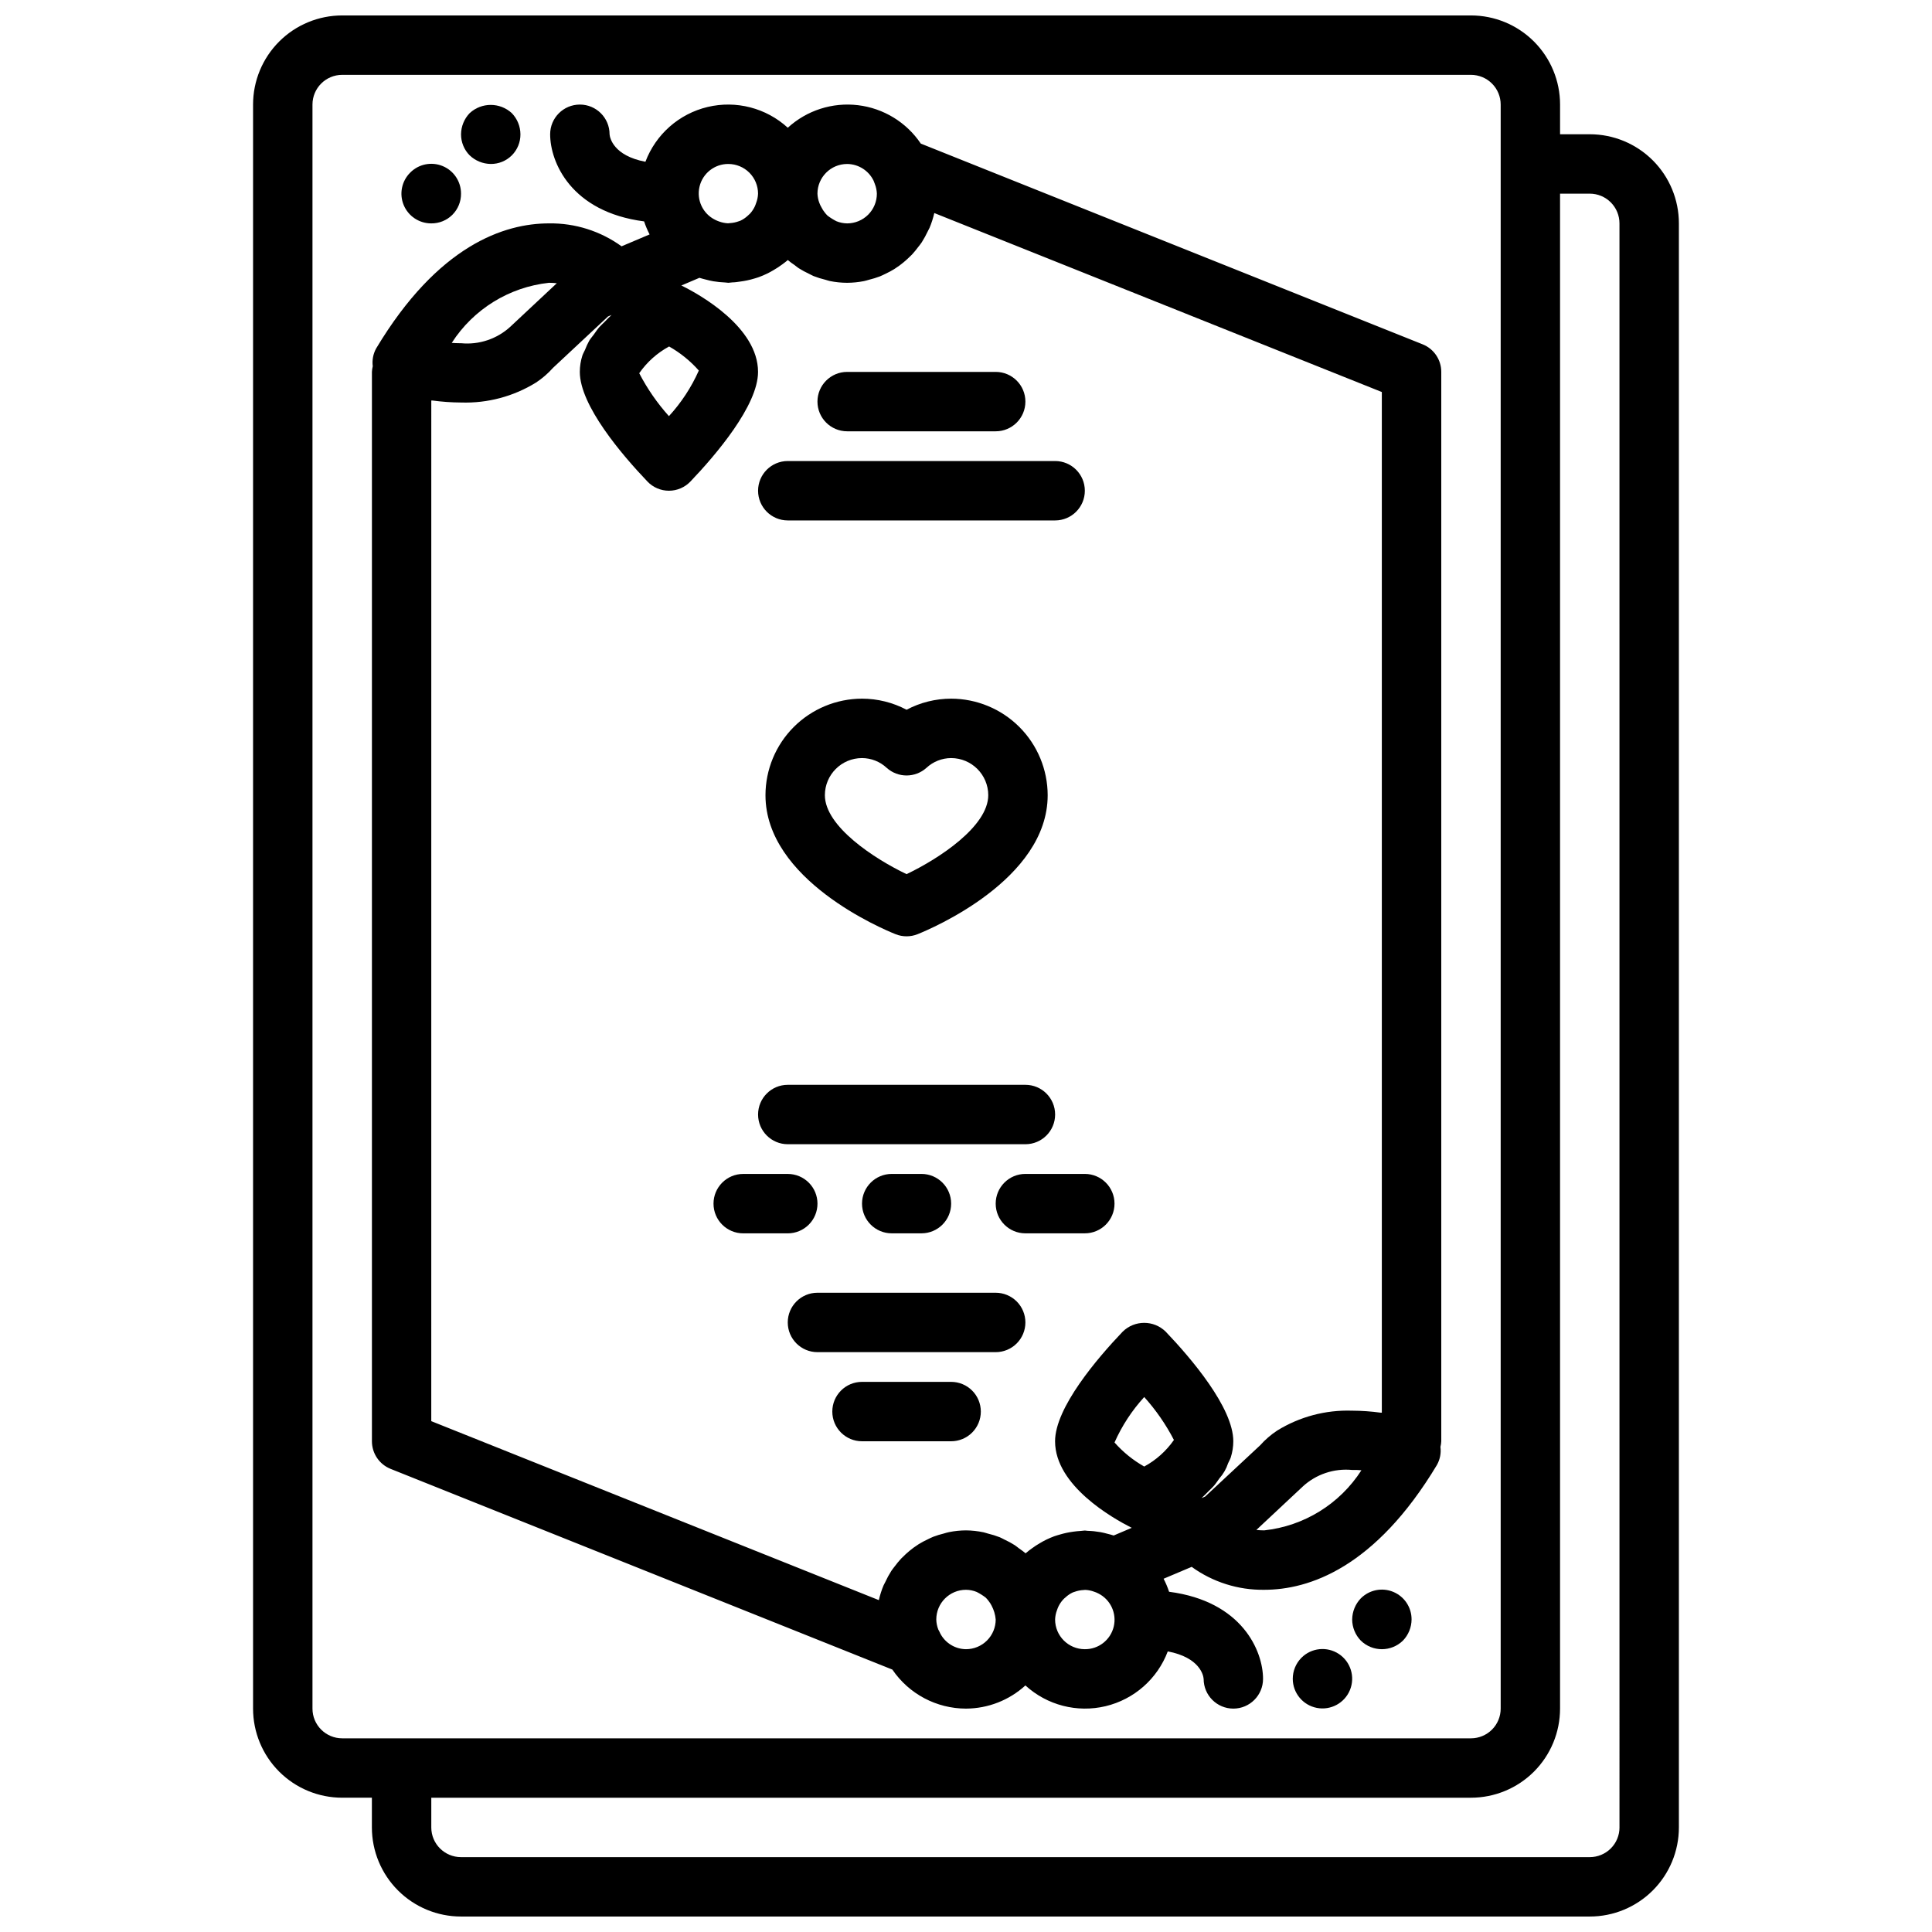
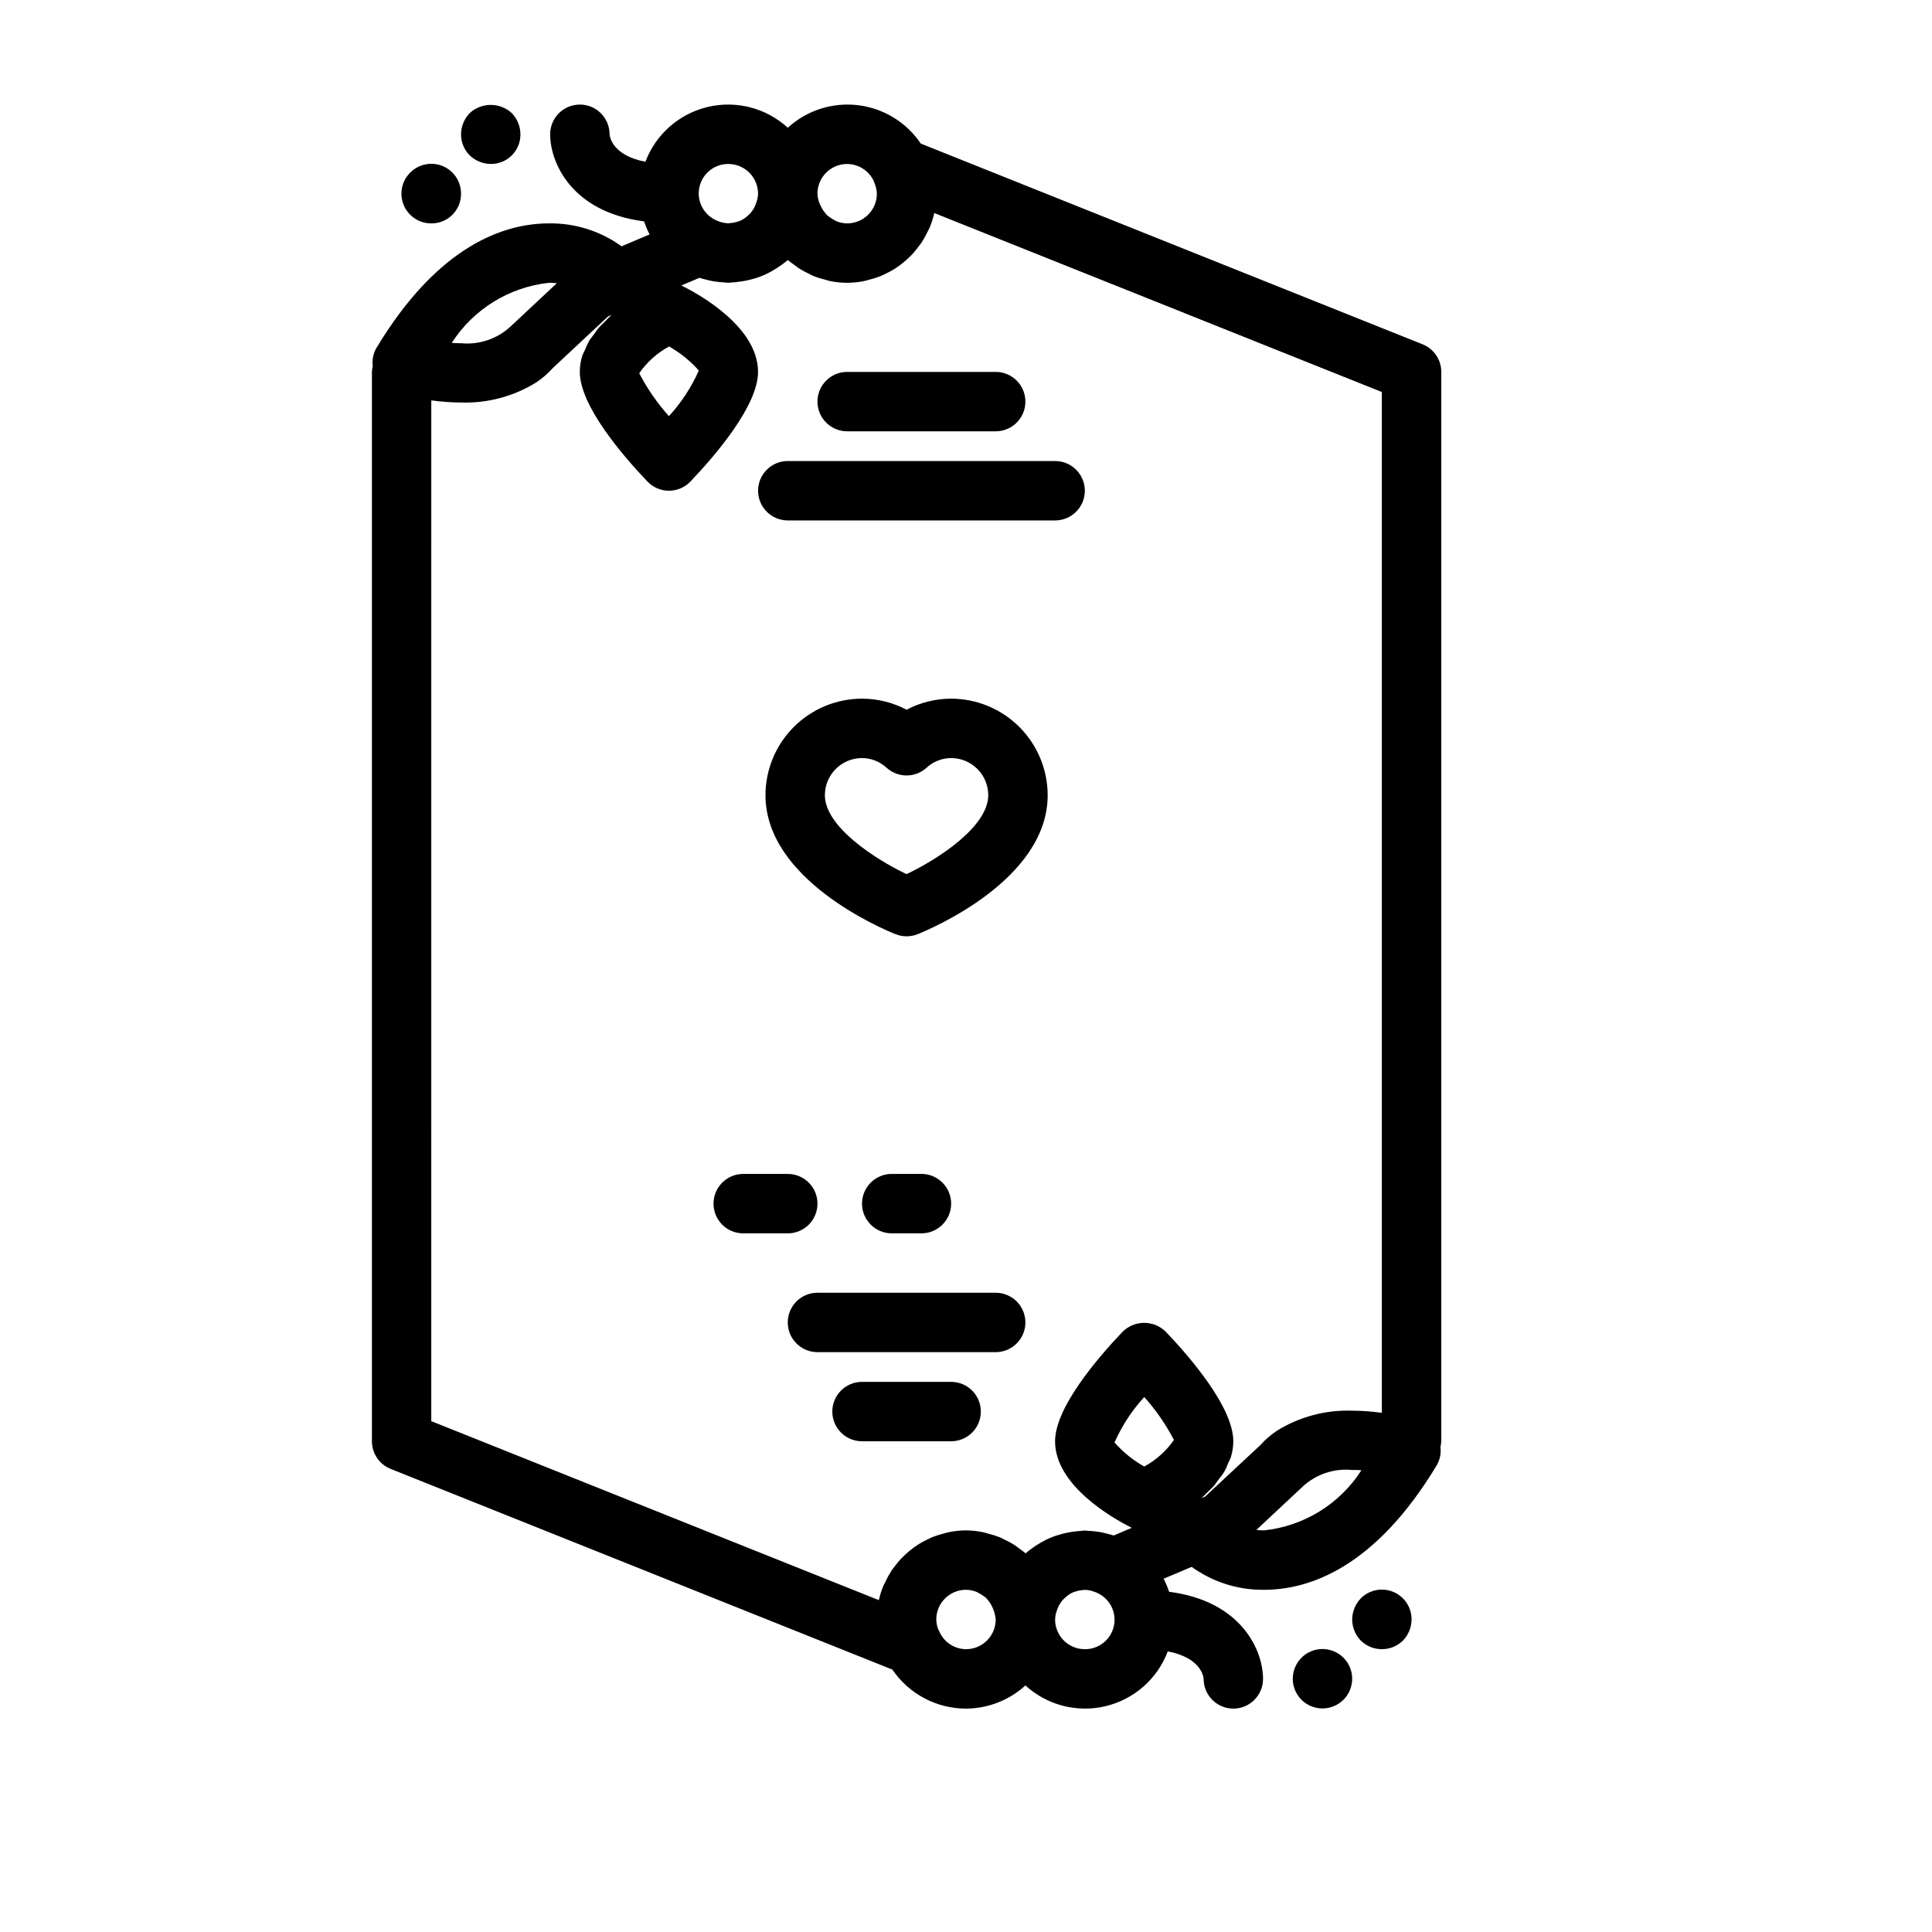
<svg xmlns="http://www.w3.org/2000/svg" width="800px" height="800px" version="1.1" viewBox="144 144 512 512">
  <defs>
    <clipPath id="a">
-       <path d="m211 148.09h378v503.81h-378z" />
-     </clipPath>
+       </clipPath>
  </defs>
  <g clip-path="url(#a)">
    <path d="m565.31 179.58h-7.875v-7.871c0-6.266-2.488-12.27-6.914-16.699-4.43-4.43-10.438-6.918-16.699-6.918h-299.14c-6.266 0-12.273 2.488-16.699 6.918-4.43 4.43-6.918 10.434-6.918 16.699v425.09c0 6.262 2.488 12.27 6.918 16.699 4.426 4.426 10.434 6.914 16.699 6.914h7.871v7.875c0 6.262 2.488 12.27 6.918 16.695 4.426 4.43 10.434 6.918 16.699 6.918h299.14c6.262 0 12.27-2.488 16.699-6.918 4.426-4.426 6.914-10.434 6.914-16.695v-425.09c0-6.266-2.488-12.273-6.914-16.699-4.43-4.43-10.438-6.918-16.699-6.918zm-338.5 417.22v-425.09c0-4.348 3.527-7.875 7.875-7.875h299.14c2.086 0 4.09 0.832 5.566 2.309 1.477 1.477 2.305 3.477 2.305 5.566v425.09c0 2.086-0.828 4.09-2.305 5.566-1.477 1.473-3.481 2.305-5.566 2.305h-299.14c-4.348 0-7.875-3.523-7.875-7.871zm346.37 31.488h0.004c0 2.086-0.828 4.09-2.305 5.566-1.477 1.473-3.481 2.305-5.566 2.305h-299.14c-4.348 0-7.875-3.523-7.875-7.871v-7.875h275.52c6.262 0 12.27-2.488 16.699-6.914 4.426-4.43 6.914-10.438 6.914-16.699v-401.48h7.875c2.086 0 4.09 0.832 5.566 2.309 1.477 1.477 2.305 3.477 2.305 5.566z" />
  </g>
  <path d="m368.51 258.3h39.359c4.348 0 7.871-3.523 7.871-7.871 0-4.348-3.523-7.871-7.871-7.871h-39.359c-4.348 0-7.875 3.523-7.875 7.871 0 4.348 3.527 7.871 7.875 7.871z" />
  <path d="m352.77 281.92h70.848c4.348 0 7.875-3.523 7.875-7.871s-3.527-7.871-7.875-7.871h-70.848c-4.348 0-7.871 3.523-7.871 7.871s3.523 7.871 7.871 7.871z" />
  <path d="m258.3 203.2c2.094 0.02 4.109-0.801 5.59-2.285 1.48-1.48 2.305-3.492 2.285-5.59 0.016-3.195-1.902-6.09-4.856-7.312-2.953-1.227-6.356-0.547-8.605 1.727-2.273 2.25-2.957 5.652-1.73 8.605s4.121 4.871 7.316 4.856z" />
  <path d="m274.05 187.45c2.094 0.023 4.109-0.801 5.59-2.281s2.301-3.496 2.281-5.59c-0.016-2.086-0.832-4.09-2.281-5.59-3.16-2.914-8.023-2.914-11.18 0-1.441 1.508-2.258 3.504-2.281 5.59-0.008 2.09 0.812 4.102 2.281 5.59 1.508 1.438 3.504 2.254 5.59 2.281z" />
  <path d="m504.62 567.59c-1.441 1.508-2.254 3.504-2.281 5.59 0.012 2.086 0.828 4.09 2.281 5.59 3.106 3.043 8.074 3.043 11.18 0 1.449-1.504 2.266-3.504 2.281-5.59 0.02-3.199-1.898-6.09-4.852-7.316-2.953-1.227-6.356-0.543-8.609 1.727z" />
  <path d="m488.88 583.34c-1.469 1.488-2.289 3.496-2.285 5.586 0.023 3.754 2.691 6.973 6.379 7.684 3.684 0.715 7.363-1.277 8.781-4.75 1.418-3.477 0.188-7.473-2.945-9.543-3.129-2.07-7.289-1.645-9.93 1.023z" />
  <path d="m400 596.8c5.828-0.023 11.438-2.211 15.742-6.141 5.734 5.242 13.699 7.305 21.258 5.496s13.73-7.246 16.473-14.52c8.492 1.621 9.445 6.352 9.5 7.289h0.004c0 4.348 3.523 7.875 7.871 7.875s7.871-3.527 7.871-7.875c0-7.375-5.512-20.578-24.898-23.09v0.004c-0.391-1.191-0.879-2.348-1.457-3.457l7.438-3.148c5.59 4.043 12.328 6.172 19.227 6.078 11.809 0 29.371-5.754 45.801-33.133l-0.004-0.004c0.797-1.438 1.117-3.09 0.906-4.723 0.121-0.492 0.195-0.996 0.219-1.504v-283.39c0.004-3.223-1.957-6.117-4.949-7.312l-132.98-53.191c-3.809-5.656-9.891-9.371-16.66-10.18s-13.559 1.375-18.59 5.977c-5.734-5.246-13.699-7.305-21.258-5.5-7.559 1.809-13.73 7.246-16.473 14.52-8.492-1.621-9.43-6.352-9.5-7.289 0-4.348-3.523-7.871-7.871-7.871-4.348 0-7.875 3.523-7.875 7.871 0 7.375 5.512 20.578 24.898 23.09 0.395 1.188 0.879 2.344 1.457 3.453l-7.43 3.148c-5.59-4.043-12.336-6.176-19.23-6.074-11.809 0-29.379 5.754-45.801 33.133-0.797 1.438-1.113 3.09-0.906 4.723-0.121 0.492-0.195 0.996-0.219 1.504v283.39c0 3.223 1.961 6.121 4.949 7.316l132.97 53.191h0.004c4.391 6.465 11.699 10.336 19.516 10.344zm0-15.742v-0.004c-2.875-0.027-5.496-1.633-6.828-4.18-0.145-0.355-0.316-0.699-0.512-1.031-0.332-0.848-0.516-1.75-0.535-2.66 0-4.348 3.527-7.871 7.875-7.871 0.973 0.008 1.938 0.203 2.84 0.574 0.832 0.422 1.621 0.914 2.363 1.48 0.285 0.277 0.547 0.582 0.785 0.902 0.305 0.383 0.57 0.793 0.789 1.23 0.609 1.141 0.98 2.394 1.094 3.684 0 2.086-0.828 4.09-2.305 5.566-1.477 1.477-3.481 2.305-5.566 2.305zm31.488 0v-0.004c-4.348 0-7.875-3.523-7.875-7.871 0.027-0.84 0.195-1.672 0.496-2.457 0.113-0.348 0.246-0.684 0.402-1.016 0.316-0.645 0.723-1.246 1.203-1.777 0.195-0.219 0.41-0.418 0.641-0.598 0.578-0.547 1.242-0.996 1.965-1.332 0.125-0.055 0.27-0.078 0.402-0.133 0.789-0.293 1.617-0.461 2.457-0.496 0.141 0 0.285-0.039 0.434-0.039 0.789 0.039 1.57 0.195 2.312 0.473 0.387 0.121 0.758 0.277 1.117 0.461 3.254 1.621 4.957 5.277 4.109 8.809-0.852 3.535-4.031 6.016-7.664 5.977zm15.742-48.406v-0.004c-2.961-1.672-5.621-3.828-7.871-6.375 1.957-4.414 4.617-8.48 7.871-12.043 3.098 3.441 5.742 7.266 7.871 11.375-2.039 2.93-4.734 5.344-7.871 7.043zm31.797 16.914c-0.695 0-1.391-0.043-2.078-0.117l12.258-11.469h-0.004c3.543-3.285 8.324-4.894 13.133-4.426h0.41c0.691 0 1.379 0 2.047 0.086h-0.004c-5.738 8.934-15.207 14.789-25.762 15.926zm-110.52-362.11c3 0.027 5.723 1.762 7.019 4.465 0.133 0.301 0.25 0.613 0.348 0.93 0.305 0.793 0.473 1.629 0.504 2.477 0 2.09-0.828 4.09-2.305 5.566s-3.481 2.309-5.566 2.309c-0.977-0.012-1.941-0.207-2.844-0.574-0.828-0.422-1.621-0.918-2.359-1.48-0.289-0.281-0.555-0.582-0.789-0.906-0.305-0.379-0.57-0.793-0.785-1.227-0.254-0.422-0.461-0.863-0.625-1.324-0.281-0.758-0.438-1.555-0.473-2.363 0-4.348 3.527-7.871 7.875-7.871zm-31.488 0c2.086 0 4.09 0.832 5.566 2.305 1.477 1.477 2.305 3.481 2.305 5.566-0.031 0.844-0.199 1.672-0.504 2.457-0.105 0.348-0.238 0.688-0.395 1.016-0.316 0.645-0.719 1.242-1.195 1.781-0.203 0.215-0.422 0.418-0.652 0.605-0.578 0.535-1.234 0.977-1.945 1.312-0.141 0.062-0.309 0.094-0.449 0.148v0.004c-0.758 0.277-1.555 0.438-2.363 0.48-0.164 0-0.316 0.047-0.48 0.047h0.004c-0.785-0.043-1.562-0.199-2.301-0.465-0.383-0.133-0.758-0.289-1.117-0.473-3.25-1.617-4.953-5.262-4.109-8.793 0.84-3.531 4.008-6.016 7.637-5.992zm-15.742 66.824-0.004 0.004c-3.094-3.445-5.738-7.266-7.871-11.375 2.047-2.953 4.762-5.379 7.918-7.086 2.961 1.672 5.621 3.828 7.875 6.375-1.969 4.43-4.644 8.512-7.922 12.086zm-31.797-35.336c0.691 0.004 1.387 0.043 2.078 0.117l-12.258 11.469v0.004c-3.543 3.281-8.324 4.894-13.129 4.422h-0.41c-0.691 0-1.379-0.039-2.047-0.086 5.738-8.93 15.211-14.785 25.766-15.926zm-31.184 31.191h0.285c2.5 0.34 5.023 0.52 7.547 0.535h0.09c6.988 0.227 13.891-1.613 19.836-5.293 1.66-1.094 3.172-2.402 4.496-3.887l14.586-13.625 0.93-0.395-0.055 0.055c-0.605 0.535-1.148 1.133-1.715 1.707-0.566 0.574-1.008 0.945-1.473 1.465-0.465 0.52-1.008 1.332-1.496 2.008-0.387 0.527-0.836 1.023-1.164 1.574h-0.004c-0.434 0.789-0.812 1.605-1.133 2.449-0.219 0.512-0.527 0.984-0.691 1.504v-0.004c-0.449 1.402-0.676 2.863-0.676 4.332 0 8.91 11.227 22.043 17.918 29.047h-0.004c1.488 1.559 3.547 2.441 5.699 2.441 2.156 0 4.215-0.883 5.699-2.441 6.691-7.004 17.918-20.137 17.918-29.047 0-11.809-15.383-20.469-20.098-22.789l-0.234-0.109 4.801-2.039c0.551 0.188 1.102 0.309 1.652 0.457 0.668 0.172 1.348 0.348 2.047 0.465v-0.004c1.02 0.172 2.051 0.277 3.086 0.316 0.301 0 0.574 0.086 0.875 0.086 0.301 0 0.723-0.094 1.094-0.109 0.637 0 1.273-0.109 1.906-0.195 1.332-0.164 2.648-0.441 3.934-0.836 0.387-0.125 0.789-0.227 1.148-0.363 0.746-0.27 1.477-0.582 2.191-0.93 0.535-0.25 1.055-0.551 1.574-0.852v0.004c0.785-0.453 1.547-0.945 2.281-1.48 0.543-0.418 1.109-0.789 1.621-1.273v-0.004c0.566 0.477 1.156 0.918 1.773 1.324 0.379 0.285 0.723 0.582 1.117 0.844 0.891 0.559 1.816 1.062 2.769 1.504 0.395 0.188 0.789 0.418 1.172 0.582 1.027 0.398 2.078 0.727 3.152 0.984 0.395 0.102 0.789 0.262 1.18 0.34v-0.004c1.504 0.305 3.035 0.461 4.574 0.465 1.496-0.008 2.992-0.16 4.461-0.449 0.48-0.094 0.93-0.25 1.395-0.379v0.004c0.949-0.234 1.887-0.523 2.801-0.867 0.512-0.203 1-0.457 1.496-0.691 0.812-0.379 1.602-0.801 2.363-1.27 0.48-0.309 0.945-0.629 1.41-0.969 0.691-0.516 1.359-1.066 1.996-1.652 0.418-0.379 0.828-0.789 1.211-1.164h0.004c0.613-0.668 1.191-1.367 1.73-2.094 0.316-0.418 0.645-0.789 0.93-1.242v-0.004c0.586-0.926 1.113-1.887 1.574-2.879 0.133-0.309 0.324-0.582 0.457-0.891 0.535-1.273 0.957-2.59 1.266-3.938l118.6 47.43v270.49h-0.285c-2.5-0.344-5.023-0.523-7.547-0.535h-0.086c-6.992-0.23-13.895 1.609-19.84 5.289-1.66 1.098-3.168 2.402-4.492 3.891l-14.59 13.594-0.93 0.395 0.047-0.055c0.621-0.543 1.18-1.156 1.762-1.738 0.582-0.582 0.984-0.922 1.434-1.434 0.551-0.629 1-1.332 1.488-2.008l0.004-0.004c1.035-1.16 1.816-2.523 2.297-4.004 0.211-0.512 0.535-0.992 0.699-1.52 0.445-1.391 0.676-2.84 0.68-4.301 0-8.91-11.227-22.043-17.918-29.047-3.164-3.109-8.234-3.109-11.398 0-6.691 7.008-17.918 20.137-17.918 29.047 0 11.809 15.383 20.43 20.098 22.828l0.234 0.109-4.801 2.039c-0.559-0.195-1.117-0.316-1.676-0.465-0.559-0.148-1.242-0.332-1.898-0.441v0.004c-1.078-0.191-2.176-0.305-3.273-0.332-0.277 0-0.535-0.086-0.789-0.086-0.25 0-0.668 0.086-1.008 0.102-0.738 0.039-1.473 0.117-2.188 0.219v0.004c-1.156 0.156-2.301 0.402-3.422 0.738-0.504 0.148-1.016 0.285-1.512 0.465-0.699 0.262-1.371 0.551-2.039 0.867-0.668 0.316-1.188 0.629-1.777 0.969h-0.004c-0.707 0.41-1.391 0.859-2.051 1.344-0.594 0.414-1.16 0.859-1.703 1.332-0.566-0.469-1.16-0.91-1.77-1.324-0.379-0.285-0.73-0.59-1.117-0.844v0.004c-0.887-0.562-1.805-1.062-2.758-1.496-0.402-0.195-0.789-0.426-1.188-0.59-1.027-0.402-2.078-0.73-3.148-0.984-0.41-0.102-0.789-0.262-1.188-0.34-1.527-0.32-3.078-0.488-4.637-0.504-1.5 0.008-2.996 0.16-4.465 0.457-0.48 0.086-0.93 0.242-1.395 0.371-0.949 0.227-1.887 0.516-2.801 0.863-0.512 0.203-1 0.457-1.496 0.691v0.004c-0.812 0.375-1.602 0.797-2.363 1.266-0.48 0.309-0.945 0.629-1.41 0.961h0.004c-0.699 0.52-1.367 1.074-2.008 1.66-0.41 0.379-0.789 0.789-1.203 1.164l-0.004 0.004c-0.617 0.664-1.195 1.363-1.738 2.094-0.309 0.418-0.637 0.789-0.922 1.242-0.59 0.93-1.117 1.895-1.574 2.898-0.141 0.301-0.316 0.574-0.449 0.875v-0.004c-0.535 1.273-0.957 2.59-1.266 3.938l-118.61-47.43z" />
-   <path d="m352.77 447.23h62.977c4.348 0 7.871-3.523 7.871-7.871s-3.523-7.871-7.871-7.871h-62.977c-4.348 0-7.871 3.523-7.871 7.871s3.523 7.871 7.871 7.871z" />
  <path d="m415.74 494.46c0-2.086-0.828-4.09-2.305-5.566-1.477-1.473-3.481-2.305-5.566-2.305h-47.234c-4.348 0-7.871 3.523-7.871 7.871 0 4.348 3.523 7.875 7.871 7.875h47.234c2.086 0 4.09-0.832 5.566-2.309 1.477-1.473 2.305-3.477 2.305-5.566z" />
  <path d="m403.93 518.08c0-2.086-0.828-4.09-2.305-5.566-1.477-1.477-3.481-2.305-5.566-2.305h-23.617c-4.348 0-7.871 3.523-7.871 7.871s3.523 7.871 7.871 7.871h23.617c2.086 0 4.09-0.828 5.566-2.305 1.477-1.477 2.305-3.477 2.305-5.566z" />
  <path d="m380.32 455.1c-4.348 0-7.875 3.527-7.875 7.875 0 4.348 3.527 7.871 7.875 7.871h7.871c4.348 0 7.871-3.523 7.871-7.871 0-4.348-3.523-7.875-7.871-7.875z" />
-   <path d="m415.74 455.1c-4.348 0-7.871 3.527-7.871 7.875 0 4.348 3.523 7.871 7.871 7.871h15.746c4.348 0 7.871-3.523 7.871-7.871 0-4.348-3.523-7.875-7.871-7.875z" />
  <path d="m360.64 462.98c0-2.09-0.828-4.094-2.305-5.566-1.477-1.477-3.477-2.309-5.566-2.309h-11.809c-4.348 0-7.871 3.527-7.871 7.875 0 4.348 3.523 7.871 7.871 7.871h11.809c2.09 0 4.09-0.832 5.566-2.305 1.477-1.477 2.305-3.481 2.305-5.566z" />
  <path d="m384.25 332.09c-3.637-1.926-7.691-2.934-11.809-2.938-6.781 0.012-13.285 2.707-18.082 7.504-4.793 4.797-7.492 11.301-7.5 18.082 0 22.395 30.945 35.426 34.473 36.832h-0.004c1.875 0.75 3.969 0.75 5.844 0 3.527-1.418 34.473-14.438 34.473-36.832-0.012-6.781-2.707-13.285-7.504-18.082s-11.301-7.492-18.082-7.504c-4.117 0.004-8.172 1.012-11.809 2.938zm21.648 22.641c0 8.273-13.105 16.855-21.648 20.926-8.543-4.07-21.648-12.648-21.648-20.926 0.008-5.43 4.41-9.828 9.84-9.832 2.426 0.008 4.758 0.93 6.535 2.582 2.996 2.703 7.551 2.703 10.547 0 1.777-1.652 4.109-2.574 6.535-2.582 5.43 0.008 9.828 4.402 9.84 9.832z" />
</svg>